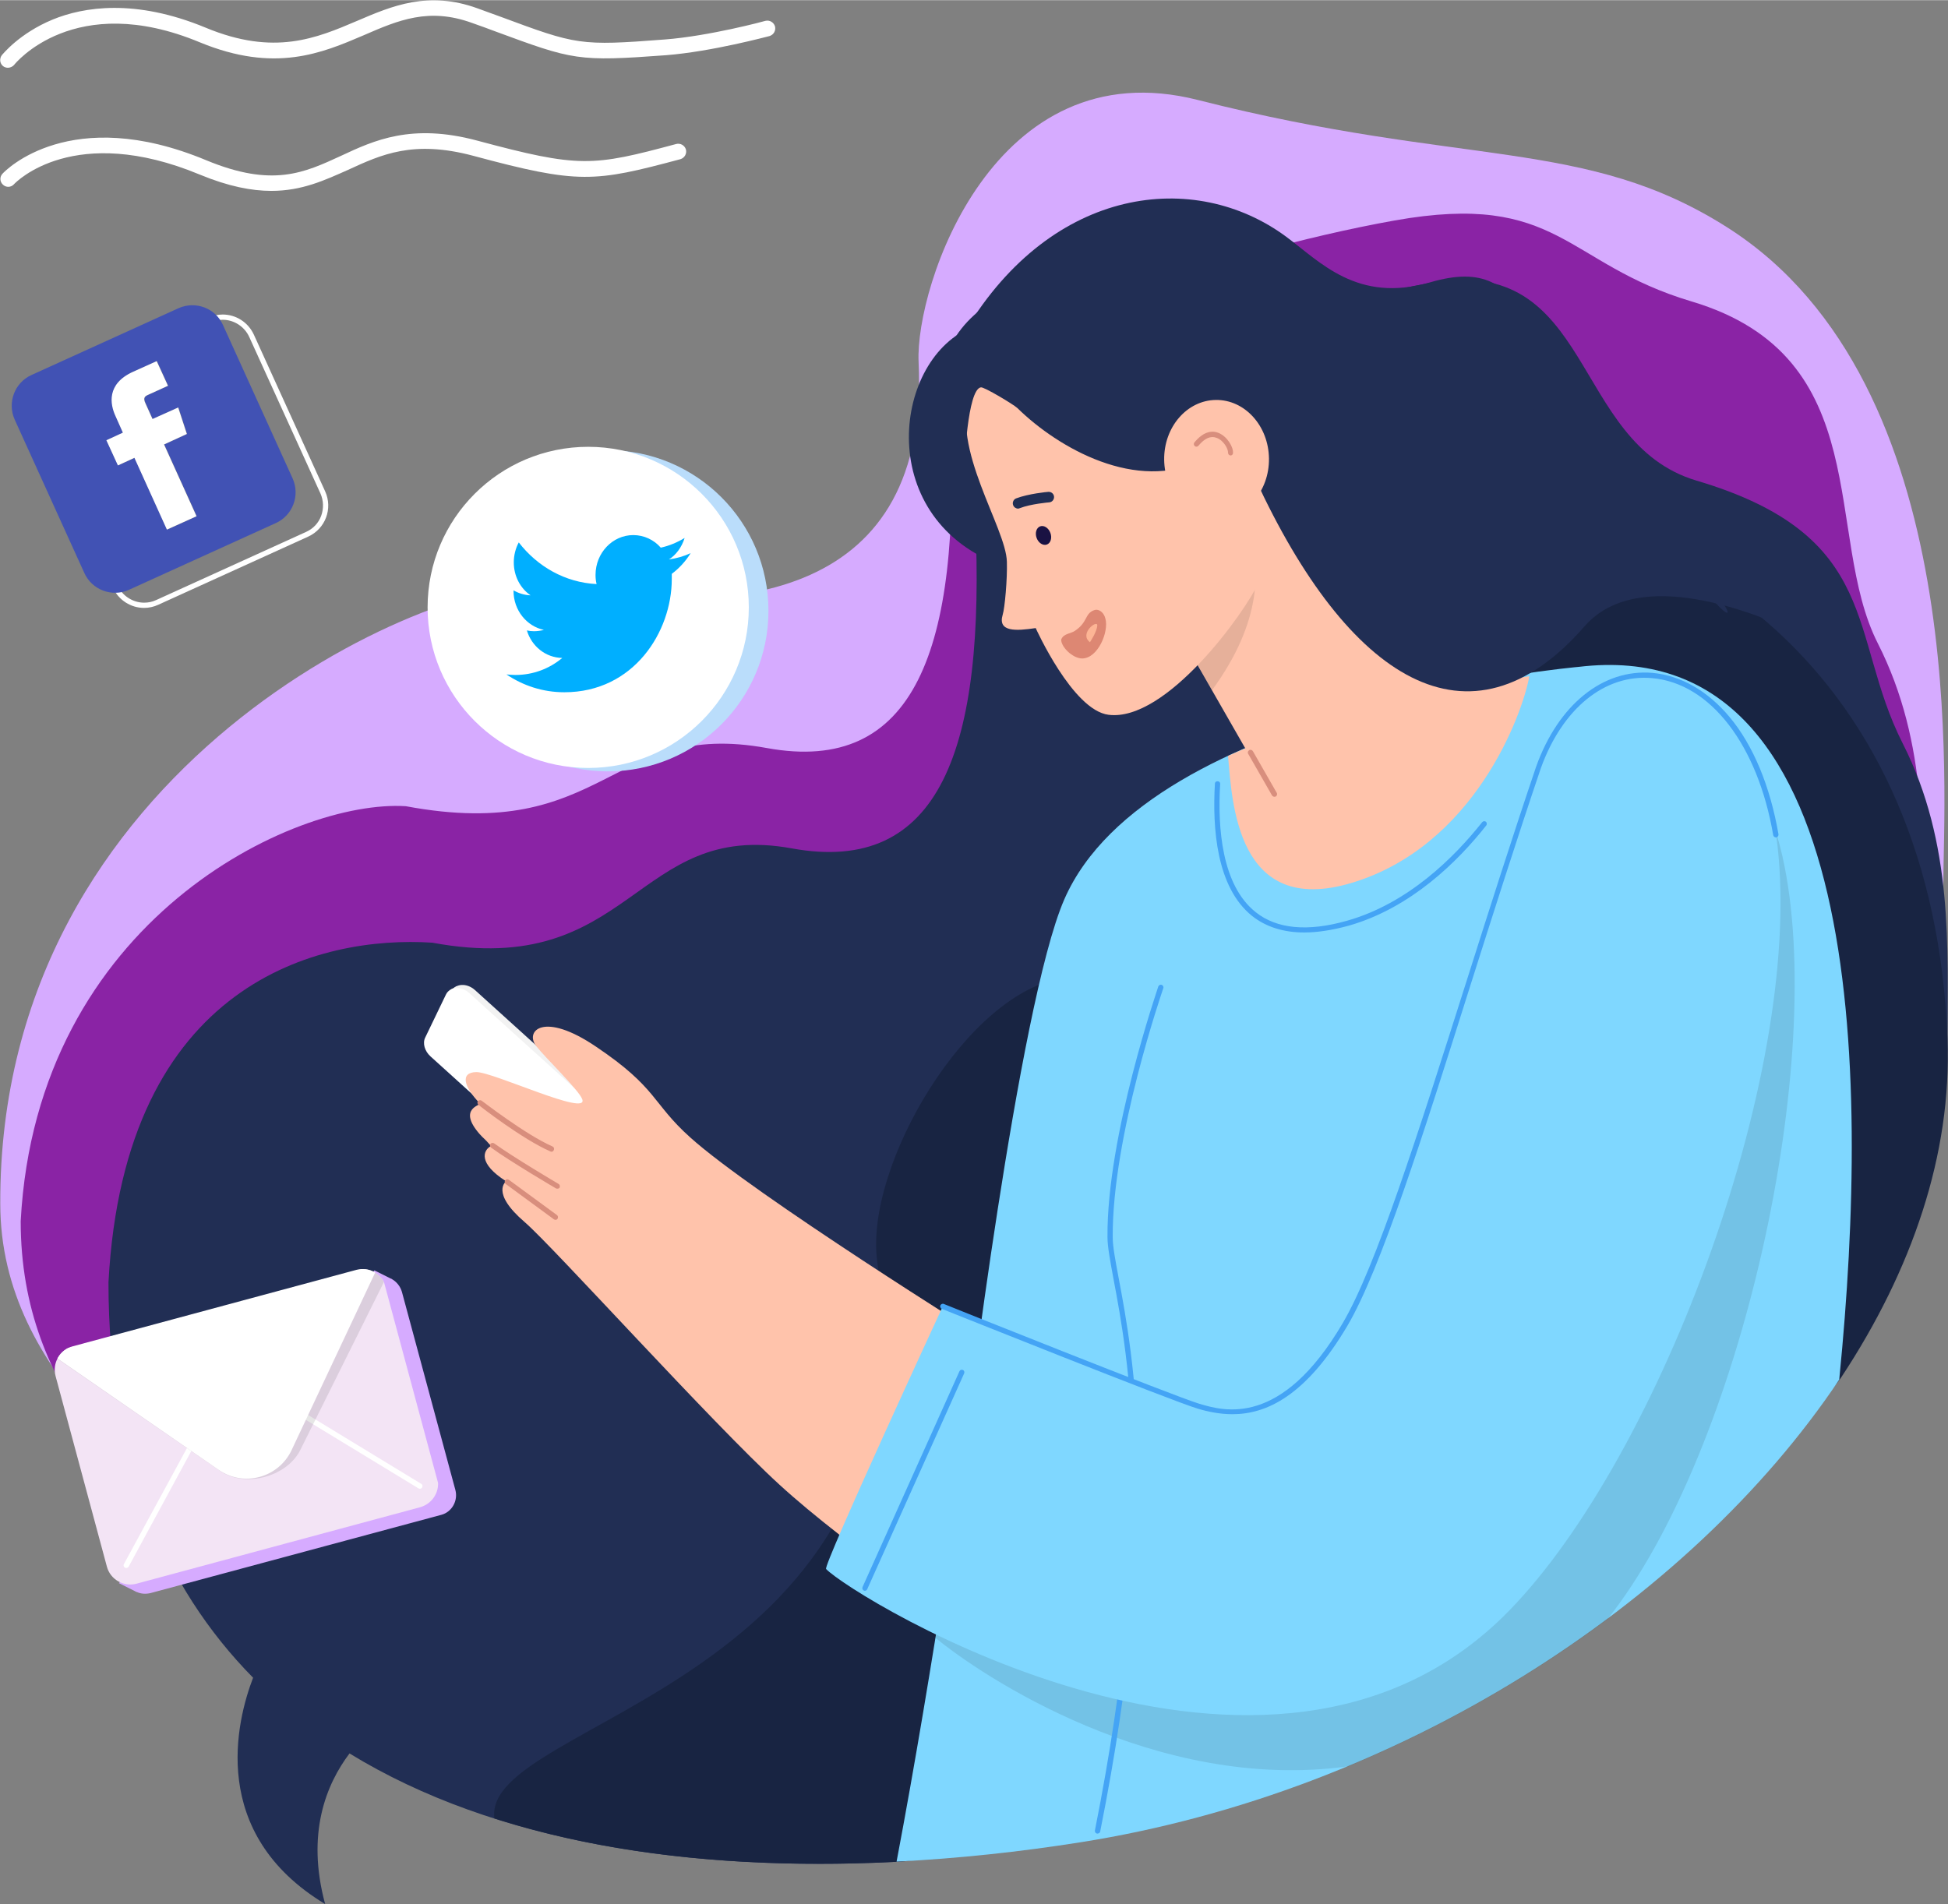
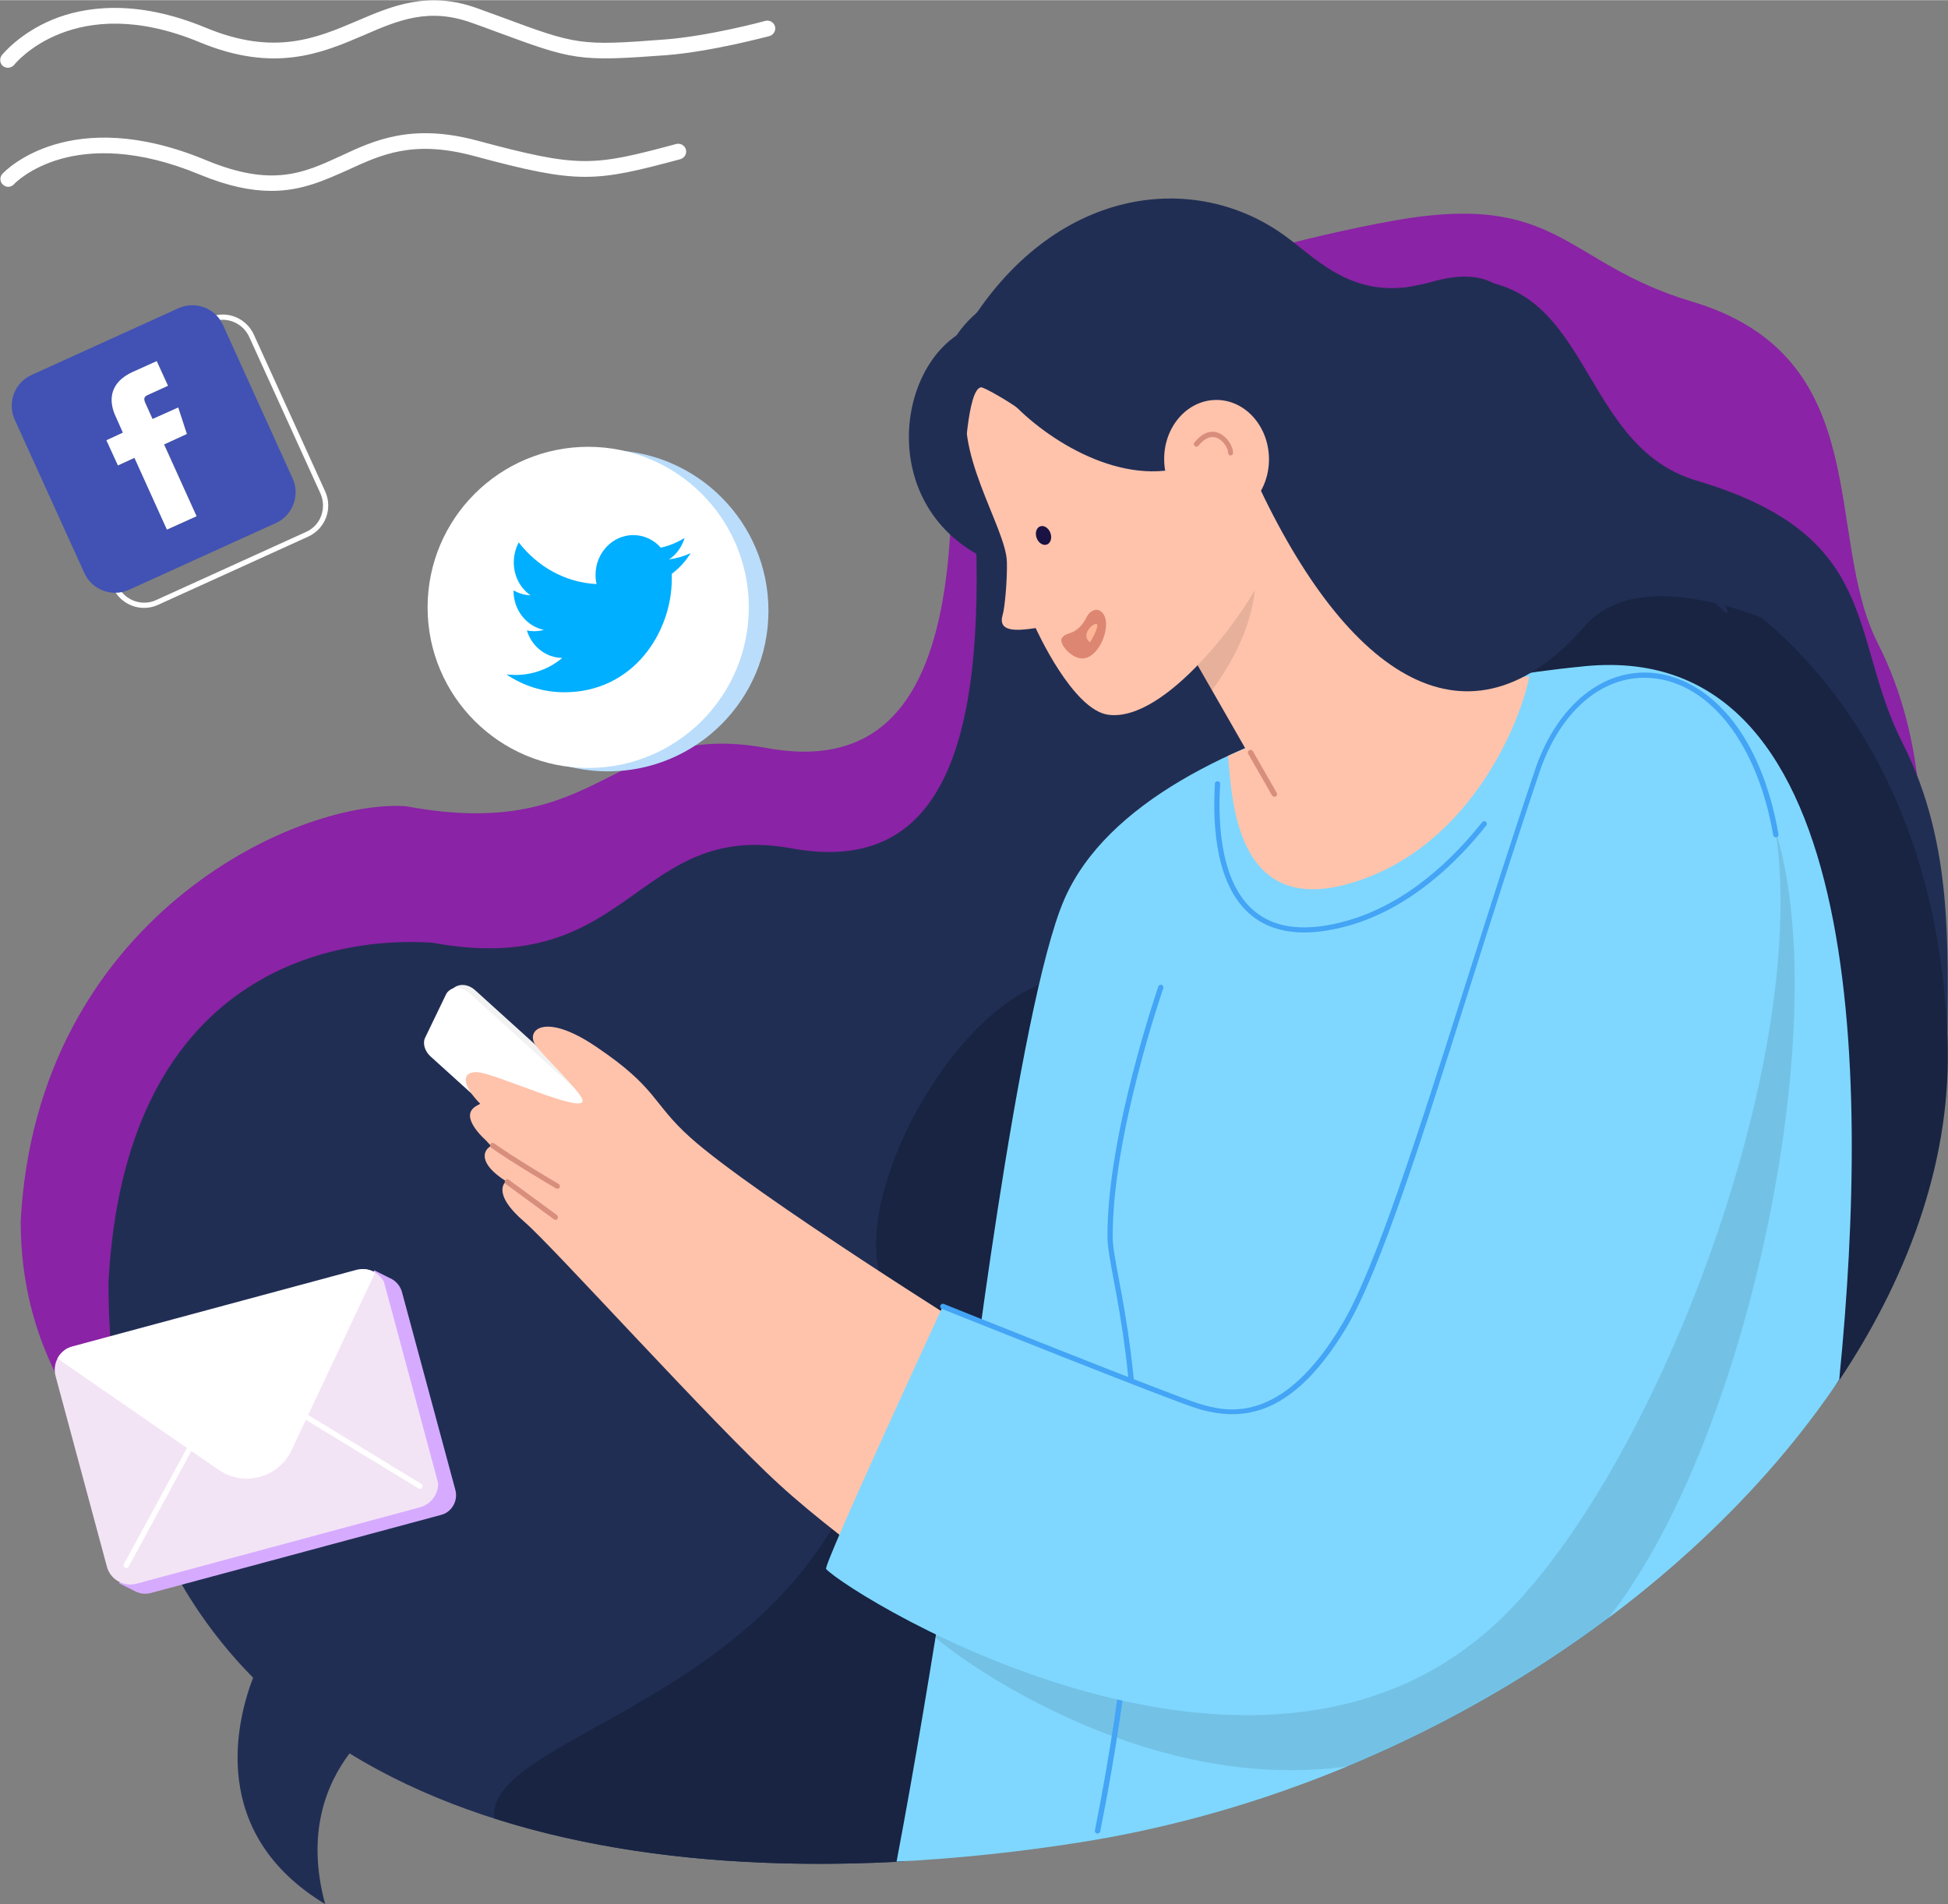
<svg xmlns="http://www.w3.org/2000/svg" xmlns:xlink="http://www.w3.org/1999/xlink" version="1.1" id="Layer_1" x="0px" y="0px" viewBox="0 0 743.5 726.8" style="enable-background:new 0 0 743.5 726.8;" width="763px" height="746px" xml:space="preserve">
  <rect x="0" y="0" width="743.5" height="726.8" fill="#808080" stroke="none" />
  <style type="text/css">
	.st0{fill:#D6ABFF;}
	.st1{fill:#8A23A5;}
	.st2{fill:#212E54;}
	.st3{fill:#182442;}
	.st4{clip-path:url(#SVGID_2_);}
	.st5{fill:#F3E4F5;}
	.st6{fill:#FFFFFF;}
	.st7{opacity:0.1;}
	.st8{fill:#4152B4;}
	.st9{fill:#20287D;}
	.st10{fill:#7FD7FF;}
	.st11{fill:#F2F2F2;}
	.st12{fill:#FFC3AB;}
	.st13{fill:#44A4F5;}
	.st14{fill:#BADDFB;}
	.st15{fill:#00AFFF;}
	.st16{fill:#1A1243;}
	.st17{fill:#D88E7D;}
	.st18{fill:#DD8773;}
	.st19{fill:#FDB595;}
</style>
  <g>
    <g>
-       <path class="st0" d="M741.7,338.1c0-34.5,11.4-191.4-82.2-251.2C605.1,52.2,559,64,457.2,38.1c-77.9-19.8-107.9,71.1-106.6,100    c4.1,88.8-66.8,99.6-143.3,85.3c-42.7-2.8-207.7,68.4-207.2,236c0,67,62.7,106,97,140.7c-6.3,16.4-26,3.8,18.7,30.8    c-7.3-26.9,0.4-45.7,9.3-57.5c72.6,44.6,178.1,49.9,279.1,33.9C582.8,579.2,741.7,474.3,741.7,338.1z" />
-     </g>
+       </g>
    <g>
      <path class="st1" d="M733.8,358.5c0-34.5,2.4-74.6-17.1-113c-20.9-41.2,0-109.3-71.1-130.5c-48.4-14.4-50.4-42.1-113.3-30.9    c-66.6,11.9-170.9,46.2-169.6,75.1c4.1,88.8-13.6,136.6-70,126.3c-60.1-11-61.3,36.5-137.8,22.2C112.3,305,14,351.2,7.9,466.1    c0,67,44.9,101.3,79.3,136.1c-6.3,16.4,27.9,40.7,36.8,29c72.6,44.6,178.1,49.9,279.1,33.9C581.5,636.8,733.8,494.7,733.8,358.5z" />
    </g>
    <g>
      <path class="st2" d="M743.3,396.7c0-34.5,2.4-74.6-17.1-113c-20.9-41.2-7.5-79.2-78.7-100.3c-48.4-14.4-38.7-86.7-101.6-75.5    c-66.6,11.9-175,60.7-173.7,89.6c4.1,88.8-13.6,136.6-70,126.3c-60.1-11-60.7,50.2-137.2,36c-42.7-2.8-117.5,14.8-123.6,129.7    c0,67,20.9,116.1,55.2,150.9c-6.3,16.4-17.2,59.4,27.5,86.4c-7.3-26.9,0.4-45.7,9.3-57.5c55.6,34.1,130.5,45.3,208,41.4    c2.3-0.1,4-2.6,6.4-2.7c21.3-1.3,61-78.2,82.3-81.5c118-18.7,207.1-10.4,265.7-94C725.9,489.6,743.3,442.8,743.3,396.7z" />
    </g>
    <g>
      <g>
        <path class="st3" d="M743.3,396.7c-5-136.1-97.6-211.6-213.8-204.7c-12.6,0.8-22.5-5.9-30.8-13.7c-6.4,38,32,179-92.6,195     c-36.5,4.7-76.2,71.6-71.3,108.1C356.9,644.1,183.7,656,188.7,694.1c46.5,14.9,100.2,19.4,155,16.5c22.9-1.2,43.9-31,66.8-34.6     c95.4-15.1,185.2-79.4,247.5-134.1c16.8-14.8,32.4,2.3,44.7-16.1C729.8,484.8,745,440.4,743.3,396.7z" />
      </g>
    </g>
    <g>
      <g>
        <path class="st0" d="M173.8,568.7l-20.4-75.6c-0.6-2.1-2-3.8-3.7-4.8l0,0l-0.3-0.2c-0.1,0-0.2-0.1-0.3-0.1l-6.2-3.1     c0,0-1.8,2.2-3.1,3.8l-107,28.8c-4.1,1.1-6.6,5.4-5.5,9.5l20.2,74.8l-2.1,2.5l6,3c0.2,0.1,0.5,0.3,0.8,0.4l0.1,0l0,0     c1.5,0.7,3.3,0.8,5.1,0.4l111.1-29.9C172.5,577.1,174.9,572.8,173.8,568.7z" />
      </g>
      <g>
        <defs>
          <path id="SVGID_1_" d="M160.4,575.3L52.1,604.5c-4.9,1.3-10-1.6-11.3-6.5l-19.6-72.8c-1.3-4.9,1.6-10,6.5-11.3l108.3-29.2      c4.9-1.3,10,1.6,11.3,6.5l19.6,72.8C168.2,568.9,165.3,573.9,160.4,575.3z" />
        </defs>
        <clipPath id="SVGID_2_">
          <use xlink:href="#SVGID_1_" style="overflow:visible;" />
        </clipPath>
        <g class="st4">
          <g>
            <rect x="28.7" y="497.7" transform="matrix(0.966 -0.26 0.26 0.966 -138.54 43.252)" class="st5" width="130.6" height="93.8" />
          </g>
          <g>
            <path class="st6" d="M48.2,598.5c-0.2,0-0.3,0-0.5-0.1c-0.5-0.3-0.7-0.9-0.4-1.4L88,522.1l72.8,44.3c0.5,0.3,0.6,0.9,0.3,1.4       c-0.3,0.5-0.9,0.6-1.4,0.3l-71-43.2L49.1,598C48.9,598.3,48.6,598.5,48.2,598.5z" />
          </g>
          <g class="st7">
-             <path d="M19.2,516.8l125.7-34.5l1.8,6.7l-31.9,64.1c-5,10.6-21.3,15-30.9,8.3L19.2,516.8z" />
-           </g>
+             </g>
          <g>
            <path class="st6" d="M18.7,516.3l126.1-34l-33.5,71.2c-5,10.6-18.3,14.2-27.9,7.5L18.7,516.3z" />
          </g>
        </g>
      </g>
    </g>
    <g>
      <g>
        <path class="st6" d="M85,122c4.3,0,8.3,2.6,10.1,6.5l27.2,59.8c1.2,2.7,1.3,5.7,0.3,8.5c-1,2.8-3.1,5-5.8,6.2l-57.2,26     c-1.5,0.7-3,1-4.6,1c-4.3,0-8.3-2.6-10.1-6.5l-27.2-59.8c-1.2-2.7-1.3-5.7-0.3-8.5c1-2.8,3.1-5,5.8-6.2l57.2-26     C81.9,122.4,83.4,122,85,122 M85,120c-1.8,0-3.7,0.4-5.4,1.2l-57.2,26c-6.6,3-9.5,10.7-6.5,17.3l27.2,59.8     c2.2,4.8,6.9,7.7,11.9,7.7c1.8,0,3.7-0.4,5.4-1.2l57.2-26c6.6-3,9.5-10.7,6.5-17.3l-27.2-59.8C94.7,122.9,90,120,85,120L85,120z" />
      </g>
      <g>
        <path class="st8" d="M68.1,117.6l-56.1,25.5c-6.4,2.9-9.3,10.5-6.4,17l26.6,58.6c2.9,6.4,10.5,9.3,17,6.4l56.1-25.5     c6.4-2.9,9.3-10.5,6.4-17L85.1,124C82.2,117.5,74.6,114.7,68.1,117.6z M71.4,165.6l-8.7,4l12.4,27.4l-11.3,5.1l-12.4-27.4     l-6.3,2.9l-4.4-9.6l6.3-2.9l-2.8-6.3c-2-4.5-3.4-12.3,6.6-16.9l9.1-4.1l4.3,9.4l-7.7,3.5c-1.1,0.5-1.9,1.1-0.9,3.2l2.7,6l9.8-4.4     L71.4,165.6z" />
      </g>
      <g>
        <path class="st6" d="M55.5,153.9c-1-2.1-0.2-2.7,0.9-3.2l7.7-3.5l-4.3-9.4l-9.1,4.1c-10.1,4.6-8.7,12.4-6.6,16.9l2.8,6.3     l-6.3,2.9l4.4,9.6l6.3-2.9l12.4,27.4l11.3-5.1l-12.4-27.4l8.7-4L68,155.5l-9.8,4.4L55.5,153.9z" />
      </g>
    </g>
    <g>
      <circle class="st9" cx="468.4" cy="172.2" r="6.4" />
    </g>
    <g>
      <g>
        <g>
          <path class="st10" d="M602.6,254.5c0,0-164,14.3-196.4,88.8c-17.6,40.5-37.6,206.2-37.6,206.2s-12.3,86.7-26.4,161.1      c23.4-1.2,47-3.7,70.3-7.4c120.8-19.1,231.8-90.4,289.5-176.6c0-0.4,0.1-0.8,0.1-1.2C713.7,408.2,711.4,241.5,602.6,254.5z" />
        </g>
      </g>
      <g>
        <path class="st11" d="M246.5,442.3l-7.9,16.4c-1.5,3.1-5.9,3.3-9,0.5L166.4,402c-2.2-2-3.1-5-2-7.2l7.9-16.4     c1.5-3.1,5.9-3.3,9-0.5l63.2,57.2C246.8,437.1,247.6,440.1,246.5,442.3z" />
      </g>
      <g>
        <polygon class="st11" points="171.7,377.9 174.3,376.4 175.1,377.4    " />
      </g>
      <g>
        <path class="st6" d="M244.4,443.5l-7.9,16.4c-1.5,3.1-5.9,3.3-9,0.5l-63.2-57.2c-2.2-2-3.1-5-2-7.2l7.9-16.4     c1.5-3.1,5.9-3.3,9-0.5l63.2,57.2C244.6,438.3,245.5,441.3,244.4,443.5z" />
      </g>
      <g>
        <g class="st7">
          <path d="M353.8,622.1c0.6,0.7,1.7,1.7,3.3,3c1.2-7.4,2.3-14.6,3.4-21.3L353.8,622.1z" />
        </g>
        <g class="st7">
          <path d="M680.3,326.8c-17.1-75.5-85-57.6-89.4-22.9c-67.9,268.5-93.1,243-103.1,244.6c-10,1.6-96.5-29.1-96.5-29.1l-30.8,84.5      c-1,6.7-2.2,13.8-3.4,21.3c16.5,13.7,83.8,59.3,157.6,49c35.7-14.9,69.1-34,98.8-56.1C664.7,553.7,697.7,403.9,680.3,326.8z" />
        </g>
      </g>
      <g>
        <g>
          <path class="st12" d="M515.8,337c46.9-14,65.3-64.3,67.9-78.9c-24.4,3.4-75.2,12.2-115,30.4C470.3,306.2,472,350.1,515.8,337z" />
        </g>
      </g>
      <g>
        <g>
          <path class="st13" d="M497.8,355.9c-7.9,0-14.6-2.1-19.9-6.3c-13.6-10.9-15.2-33.4-14.2-50.5c0-0.6,0.5-1,1.1-0.9      c0.6,0,1,0.5,0.9,1.1c-1,16.6,0.6,38.5,13.5,48.8c8.1,6.5,19.9,7.6,35,3.3c23.2-6.6,40.8-24.1,51.5-37.6c0.3-0.4,1-0.5,1.4-0.2      c0.4,0.3,0.5,1,0.2,1.4c-10.8,13.7-28.7,31.5-52.5,38.3C508.6,355,502.9,355.9,497.8,355.9z" />
        </g>
      </g>
      <g>
        <path class="st13" d="M418.9,699.9c-0.1,0-0.1,0-0.2,0c-0.5-0.1-0.9-0.6-0.8-1.2c24-120.6,12.6-181.3,7.1-210.5     c-1.3-7.1-2.3-12.3-2.3-16c-0.3-38.8,19.3-95.2,19.4-95.7c0.2-0.5,0.8-0.8,1.3-0.6c0.5,0.2,0.8,0.8,0.6,1.3     c-0.2,0.6-19.6,56.6-19.3,95.1c0,3.6,1,8.7,2.3,15.7c5.5,29.3,17,90.3-7.1,211.2C419.8,699.5,419.4,699.9,418.9,699.9z" />
      </g>
    </g>
    <g>
      <g>
        <circle class="st14" cx="232" cy="233.1" r="61.3" />
      </g>
      <g>
        <circle class="st6" cx="224.5" cy="231.8" r="61.3" />
      </g>
      <g>
        <path class="st15" d="M261.3,205.3c-2.8,1.7-5.9,3-9.1,3.7c-2.6-3-6.4-4.8-10.5-4.8c-7.9,0-14.4,6.8-14.4,15.2     c0,1.2,0.1,2.3,0.4,3.5c-12-0.6-22.6-6.7-29.7-15.9c-1.2,2.2-1.9,4.9-1.9,7.6c0,5.3,2.5,9.9,6.4,12.6c-2.4-0.1-4.6-0.8-6.5-1.9     v0.2c0,7.4,5,13.5,11.6,14.9c-1.2,0.3-2.5,0.5-3.8,0.5c-0.9,0-1.8-0.1-2.7-0.3c1.8,6,7.1,10.4,13.5,10.5     c-4.9,4.1-11.1,6.5-17.9,6.5c-1.2,0-2.3-0.1-3.4-0.2c6.4,4.3,13.9,6.8,22.1,6.8c26.5,0,41-23.1,41-43.2c0-0.7,0-1.3,0-2     c2.8-2.1,5.3-4.8,7.2-7.9c-2.6,1.2-5.4,2-8.3,2.4C257.9,211.9,260.2,208.9,261.3,205.3" />
      </g>
    </g>
    <g>
      <g>
        <g>
          <path class="st2" d="M404.4,187.4c0,0-4.5,21.6-13.1,0.6c-4.5-11.1,3.1,31.7-5.8,28.9c-51.3-16-45.6-76.5-16.9-91      c33.2-55,87.4-61.4,122.3-35.6c13,9.6,27.1,25.5,55,17.4c40.4-11.8,35.4,25.9,78.1,78.5c30.6,37.7-18.5,23,7.1,26.5      c27.9,3.8,45.3,51.7,2.6-10.6c-20.6-30-71.5,0.7-71.5,0.7s-118.2,54.6-124.7,50.3c-6.5-4.3-9.9-21.9-13.8-26.6      C420,221.8,404.4,187.4,404.4,187.4z" />
        </g>
        <g>
          <path class="st12" d="M450.7,242.7l46.3,80.8c16.2-0.1,60.4-33.8,65.6-49.9l-78.3-105.1L450.7,242.7z" />
        </g>
        <g class="st7">
          <path d="M447.1,236.1l15.5,27.3c38.4-52.4-1.7-83.8-1.7-83.8L447.1,236.1z" />
        </g>
        <g>
          <path class="st12" d="M378.2,128.5c0,0-2.9,8-7.9,21.6c-7.6,20.9,13.7,51.2,14,64.3c0.2,6.6-0.8,17.7-1.6,20.2      c-2,6.7,5.2,6.2,12.6,5.1c0,0,14.1,31.4,27.8,33.1c21.9,2.8,52-38.7,57.7-51.2c5.7-12.5-4.2-46.4-30.3-66.6      C437.2,144.7,408.6,117.6,378.2,128.5z" />
        </g>
        <g>
          <g>
            <ellipse transform="matrix(-0.937 0.348 -0.348 -0.937 842.469 257.416)" class="st16" cx="398.1" cy="204.5" rx="2.8" ry="3.7" />
          </g>
          <g>
-             <path class="st2" d="M388.6,194.1c-0.8,0-1.6-0.5-1.9-1.3c-0.4-1,0.1-2.2,1.1-2.6c4.7-1.8,12-2.5,12.3-2.5       c1.1-0.1,2.1,0.7,2.2,1.8c0.1,1.1-0.7,2.1-1.8,2.2c-0.1,0-7.1,0.6-11.2,2.2C389,194,388.8,194.1,388.6,194.1z" />
-           </g>
+             </g>
        </g>
        <g>
          <path class="st2" d="M368.1,177.7c0,0,1.1-29.2,6.3-29.9c1.2-0.2,12.4,6.5,13.9,7.9c15.8,15.5,45.6,32.2,70.3,19.9      c6-3,13.3-8.5,20.6,7.3c35.2,76.2,81.6,106.6,125.6,56.1c20.7-23.7,66.3-4.3,79.8,1.7c12.5,5.5-57.8-75.6-82.9-81.6      c-41.5-10-117.4-2.3-126.9-27.4c-0.4-1.1-33-48.3-88.3-21.2C338.3,134.1,368.1,177.7,368.1,177.7z" />
        </g>
        <g>
          <ellipse transform="matrix(1 -1.204885e-002 1.204885e-002 1 -2.078 5.607)" class="st12" cx="464.3" cy="175.2" rx="20" ry="22.6" />
        </g>
        <g>
          <path class="st17" d="M469.7,173.8C469.7,173.8,469.6,173.8,469.7,173.8c-0.6,0-1-0.5-1-1.1c0.1-1.3-1.6-4.6-4.3-5.6      c-2.3-0.9-4.6,0.1-7,3c-0.3,0.4-1,0.5-1.4,0.1c-0.4-0.3-0.5-1-0.1-1.4c3.7-4.5,7.1-4.5,9.2-3.6c3.4,1.4,5.7,5.5,5.5,7.7      C470.6,173.4,470.2,173.8,469.7,173.8z" />
        </g>
      </g>
    </g>
    <g>
      <path class="st6" d="M3,25.8c-0.6,0-1.3-0.2-1.8-0.6c-1.3-1-1.5-2.9-0.5-4.2c0.3-0.3,6.6-8.3,19.4-13.6    c11.7-4.8,31.4-8.1,58.4,3.1c26.2,10.9,42.3,4,57.8-2.6c13.3-5.7,27.1-11.6,45.9-4.8c3.2,1.2,6.1,2.2,8.8,3.2    c29.1,10.8,30.3,11.2,62.8,8.7c16.9-1.3,38.1-7,38.3-7.1c1.6-0.4,3.2,0.5,3.7,2.1c0.4,1.6-0.5,3.2-2.1,3.7    c-0.9,0.2-21.9,5.9-39.4,7.3c-33.8,2.5-35.5,1.9-65.3-9.1c-2.7-1-5.6-2.1-8.8-3.2c-16.5-6-28.1-1.1-41.4,4.7    c-15.9,6.8-33.9,14.5-62.5,2.7C28.3-3.9,5.6,24.4,5.4,24.7C4.8,25.4,3.9,25.8,3,25.8z" />
    </g>
    <g>
      <path class="st6" d="M103.6,72.8c-7.6,0-16.4-1.7-27.3-6.2c-47.9-19.9-70.1,2.7-71,3.7c-1.1,1.2-3,1.3-4.2,0.1    c-1.2-1.1-1.3-3-0.1-4.2c1-1.1,25.8-26.7,77.7-5.1c25.3,10.5,37.4,4.8,51.5-1.7c12.6-5.9,26.9-12.5,51.9-5.8    c39.1,10.5,44,9.9,76,1.3c1.6-0.4,3.2,0.5,3.7,2.1c0.4,1.6-0.5,3.2-2.1,3.7c-32.9,8.8-38.7,9.6-79.1-1.3    c-22.9-6.1-35-0.5-47.8,5.4C124,68.7,115.3,72.8,103.6,72.8z" />
    </g>
    <g>
      <g>
        <path class="st12" d="M376.7,511.5c0,0-89-55.5-113.3-77.4c-14.6-13.1-12.4-18.8-35.9-34.6c-20.2-13.7-27.2-5.9-22.9-0.3     c3.3,4.3,16.3,16.8,17.6,20.3c2.8,7-34-10.4-40.4-10.3c-6.4,0.1-4.7,5.8,1.4,12c0.6,0.6-8.8,1.8-0.1,11.7     c1.7,1.9,1.5,1.3,4.3,4.5c-3,1.6-5.1,6.6,5.8,13.5c0,0-6.2,4.2,7.1,15.6c10.8,9.3,71.6,76.8,97.2,100.2     c25.6,23.5,75.5,57.6,79.7,59.9L376.7,511.5z" />
      </g>
      <g>
        <path class="st10" d="M586.8,289c6.9-35.7,79.2-55.7,91.1,29.6c12.2,87.4-44.3,237.3-102,296.3c-91.2,93.4-250.6-5.5-260.6-16     c-1.3-1.2,44.5-100.2,44.5-100.2s87.5,37.6,98,36.6C468.3,534.2,498.7,562.7,586.8,289z" />
      </g>
      <g>
-         <path class="st13" d="M330.1,607.2c-0.1,0-0.3,0-0.4-0.1c-0.5-0.2-0.7-0.8-0.5-1.3l37-82.4c0.2-0.5,0.8-0.7,1.3-0.5     c0.5,0.2,0.7,0.8,0.5,1.3l-37,82.4C330.8,607,330.5,607.2,330.1,607.2z" />
-       </g>
+         </g>
      <g>
        <path class="st13" d="M470.4,539.8c-4.7,0-9.2-0.9-13.2-2.1c-10.1-3-94.1-36.7-97.7-38.1c-0.5-0.2-0.8-0.8-0.6-1.3     s0.8-0.8,1.3-0.6c0.9,0.4,87.6,35.1,97.5,38.1c9.4,2.8,31.3,9.3,54.8-30.8c12.6-21.4,28.6-71.9,47.2-130.4     c8.5-26.8,17.3-54.5,26.6-82c8.5-23.7,25.5-37.4,44.4-35.8c10.8,1,21,6.8,29.4,16.8c9.1,10.9,15.5,26.4,18.7,44.8     c0.1,0.5-0.3,1.1-0.8,1.2c-0.5,0.1-1.1-0.3-1.2-0.8c-5.9-34.5-24-58.1-46.3-60c-18-1.6-34.2,11.6-42.4,34.4     c-9.3,27.5-18.1,55.2-26.6,82C543,433.8,527,484.4,514.3,506C498.4,532.9,483.3,539.8,470.4,539.8z" />
      </g>
      <g>
-         <path class="st17" d="M210.5,439.6c-0.1,0-0.3,0-0.4-0.1c-10.6-4.6-26.8-17.2-27.5-17.8c-0.4-0.3-0.5-1-0.2-1.4s1-0.5,1.4-0.2     c0.2,0.1,16.8,13,27.1,17.5c0.5,0.2,0.7,0.8,0.5,1.3C211.2,439.4,210.9,439.6,210.5,439.6z" />
-       </g>
+         </g>
      <g>
        <path class="st17" d="M212.7,453.7c-0.2,0-0.3,0-0.5-0.1c-0.2-0.1-17.7-10.4-24.8-15.6c-0.4-0.3-0.5-1-0.2-1.4     c0.3-0.4,1-0.5,1.4-0.2c7,5.1,24.4,15.4,24.6,15.5c0.5,0.3,0.6,0.9,0.4,1.4C213.4,453.6,213.1,453.7,212.7,453.7z" />
      </g>
      <g>
        <path class="st17" d="M212,465.6c-0.2,0-0.4-0.1-0.6-0.2L193,451.9c-0.4-0.3-0.5-1-0.2-1.4c0.3-0.4,1-0.5,1.4-0.2l18.4,13.5     c0.4,0.3,0.5,1,0.2,1.4C212.6,465.5,212.3,465.6,212,465.6z" />
      </g>
    </g>
    <g>
      <path class="st17" d="M486.4,304.1c-0.3,0-0.7-0.2-0.9-0.5l-9.1-15.9c-0.3-0.5-0.1-1.1,0.4-1.4c0.5-0.3,1.1-0.1,1.4,0.4l9.1,15.9    c0.3,0.5,0.1,1.1-0.4,1.4C486.7,304.1,486.5,304.1,486.4,304.1z" />
    </g>
  </g>
  <g>
    <g>
      <g>
        <g>
          <path class="st18" d="M413.1,250.3c-0.8,0-1.6-0.2-2.5-0.7c-3.6-1.9-4.7-4.8-4.6-5.4c0.4-0.8,1.2-1.2,2.6-1.7      c0.7-0.2,1.5-0.5,2.1-0.9c2.9-1.9,3.8-3.8,4.6-5.2c0.7-1.2,1.1-2.1,2.5-2.6c0.2-0.1,0.4-0.1,0.5-0.1c1.1,0,2.1,1.1,2.6,2.6      c0.8,2.8-0.5,7.7-2.9,10.9C417.1,248.6,415.3,250.3,413.1,250.3z" />
        </g>
        <g>
          <path class="st18" d="M418.4,234.7L418.4,234.7c0.5,0,1.3,0.6,1.6,1.9c0.6,2.2-0.3,6.8-2.7,10c-0.8,1-2.3,2.7-4.3,2.7      c-0.6,0-1.3-0.2-2-0.5c-2.7-1.5-3.9-3.5-4-4.3c0.3-0.4,1-0.6,1.9-1c0.8-0.3,1.6-0.5,2.3-1c3.1-2,4.2-4.1,5-5.6      c0.7-1.3,1-1.8,2-2.1C418.3,234.7,418.4,234.7,418.4,234.7 M418.4,232.7c-0.3,0-0.6,0.1-0.9,0.2c-3.6,1.4-2.2,4.5-7.3,7.9      c-1.5,1-4.2,1-5.1,3.1c-0.4,1,1,4.4,5,6.6c1,0.5,2,0.8,2.9,0.8c6.1,0,10.3-10.3,8.9-15.2C421.4,234,419.9,232.7,418.4,232.7      L418.4,232.7z" />
        </g>
      </g>
    </g>
    <path class="st19" d="M416,245.1c0,0,2.7-4,2.8-6.4C418.9,236.3,411.7,241.8,416,245.1z" />
  </g>
</svg>